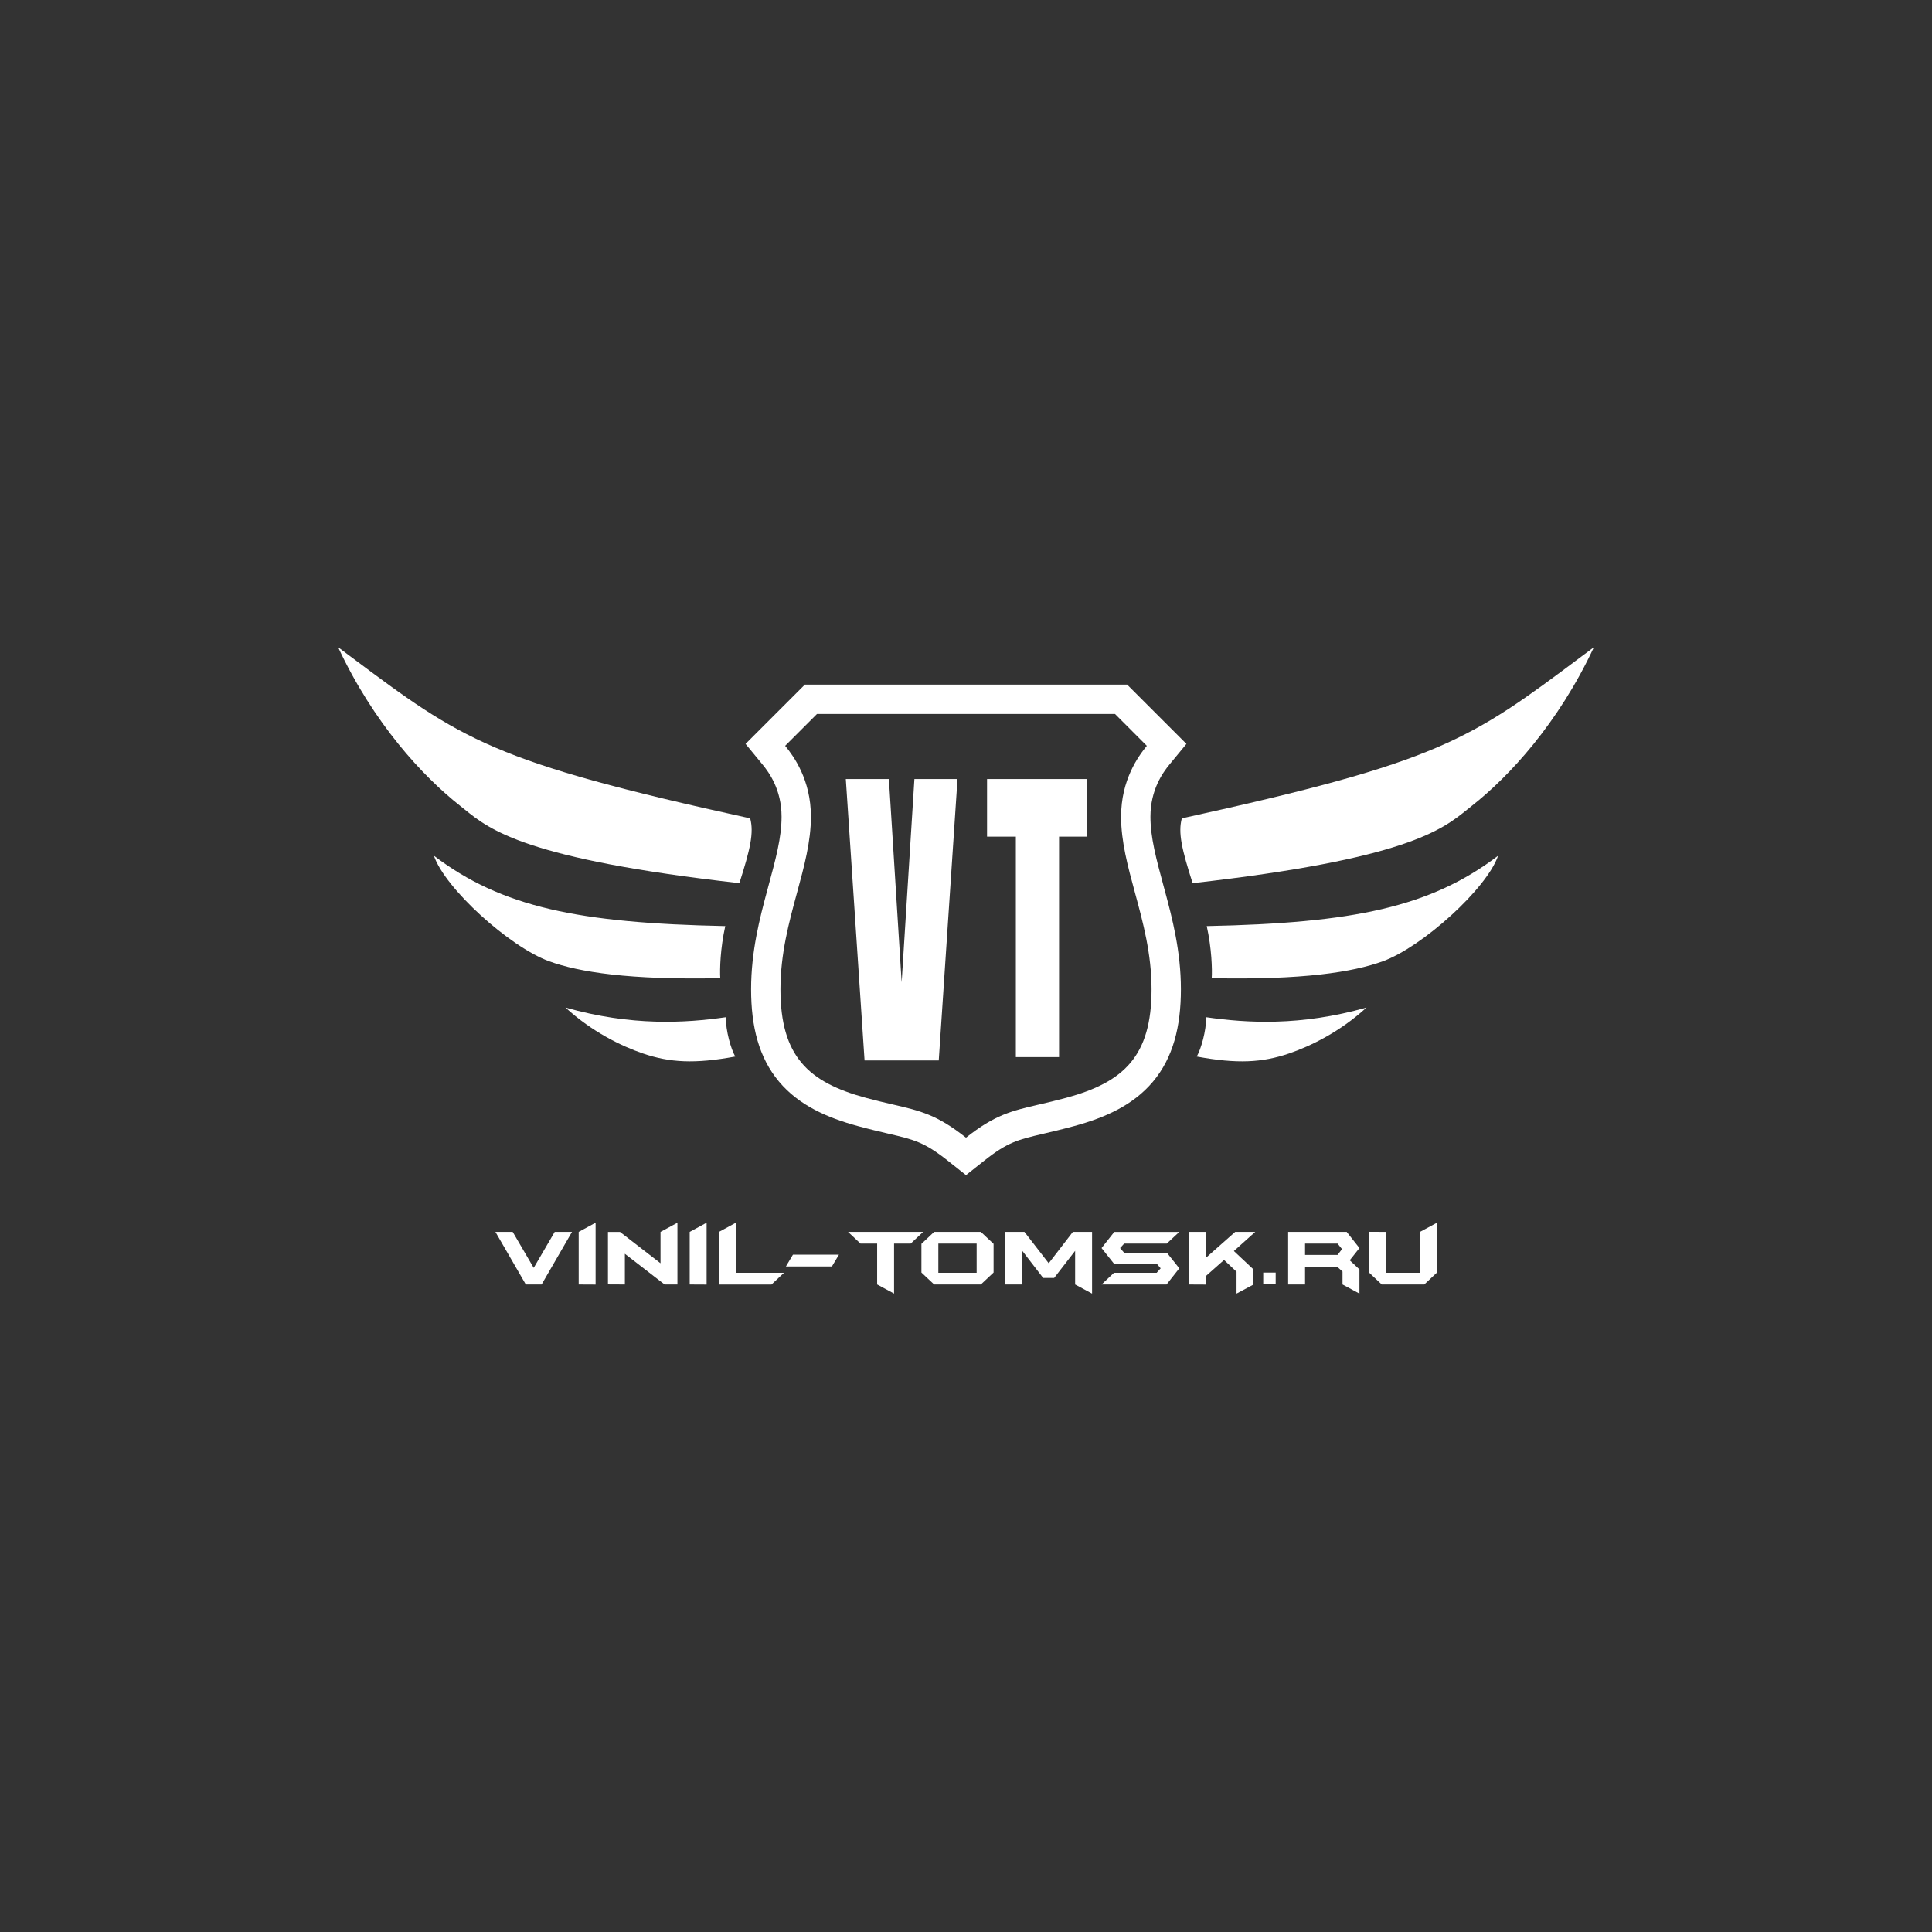
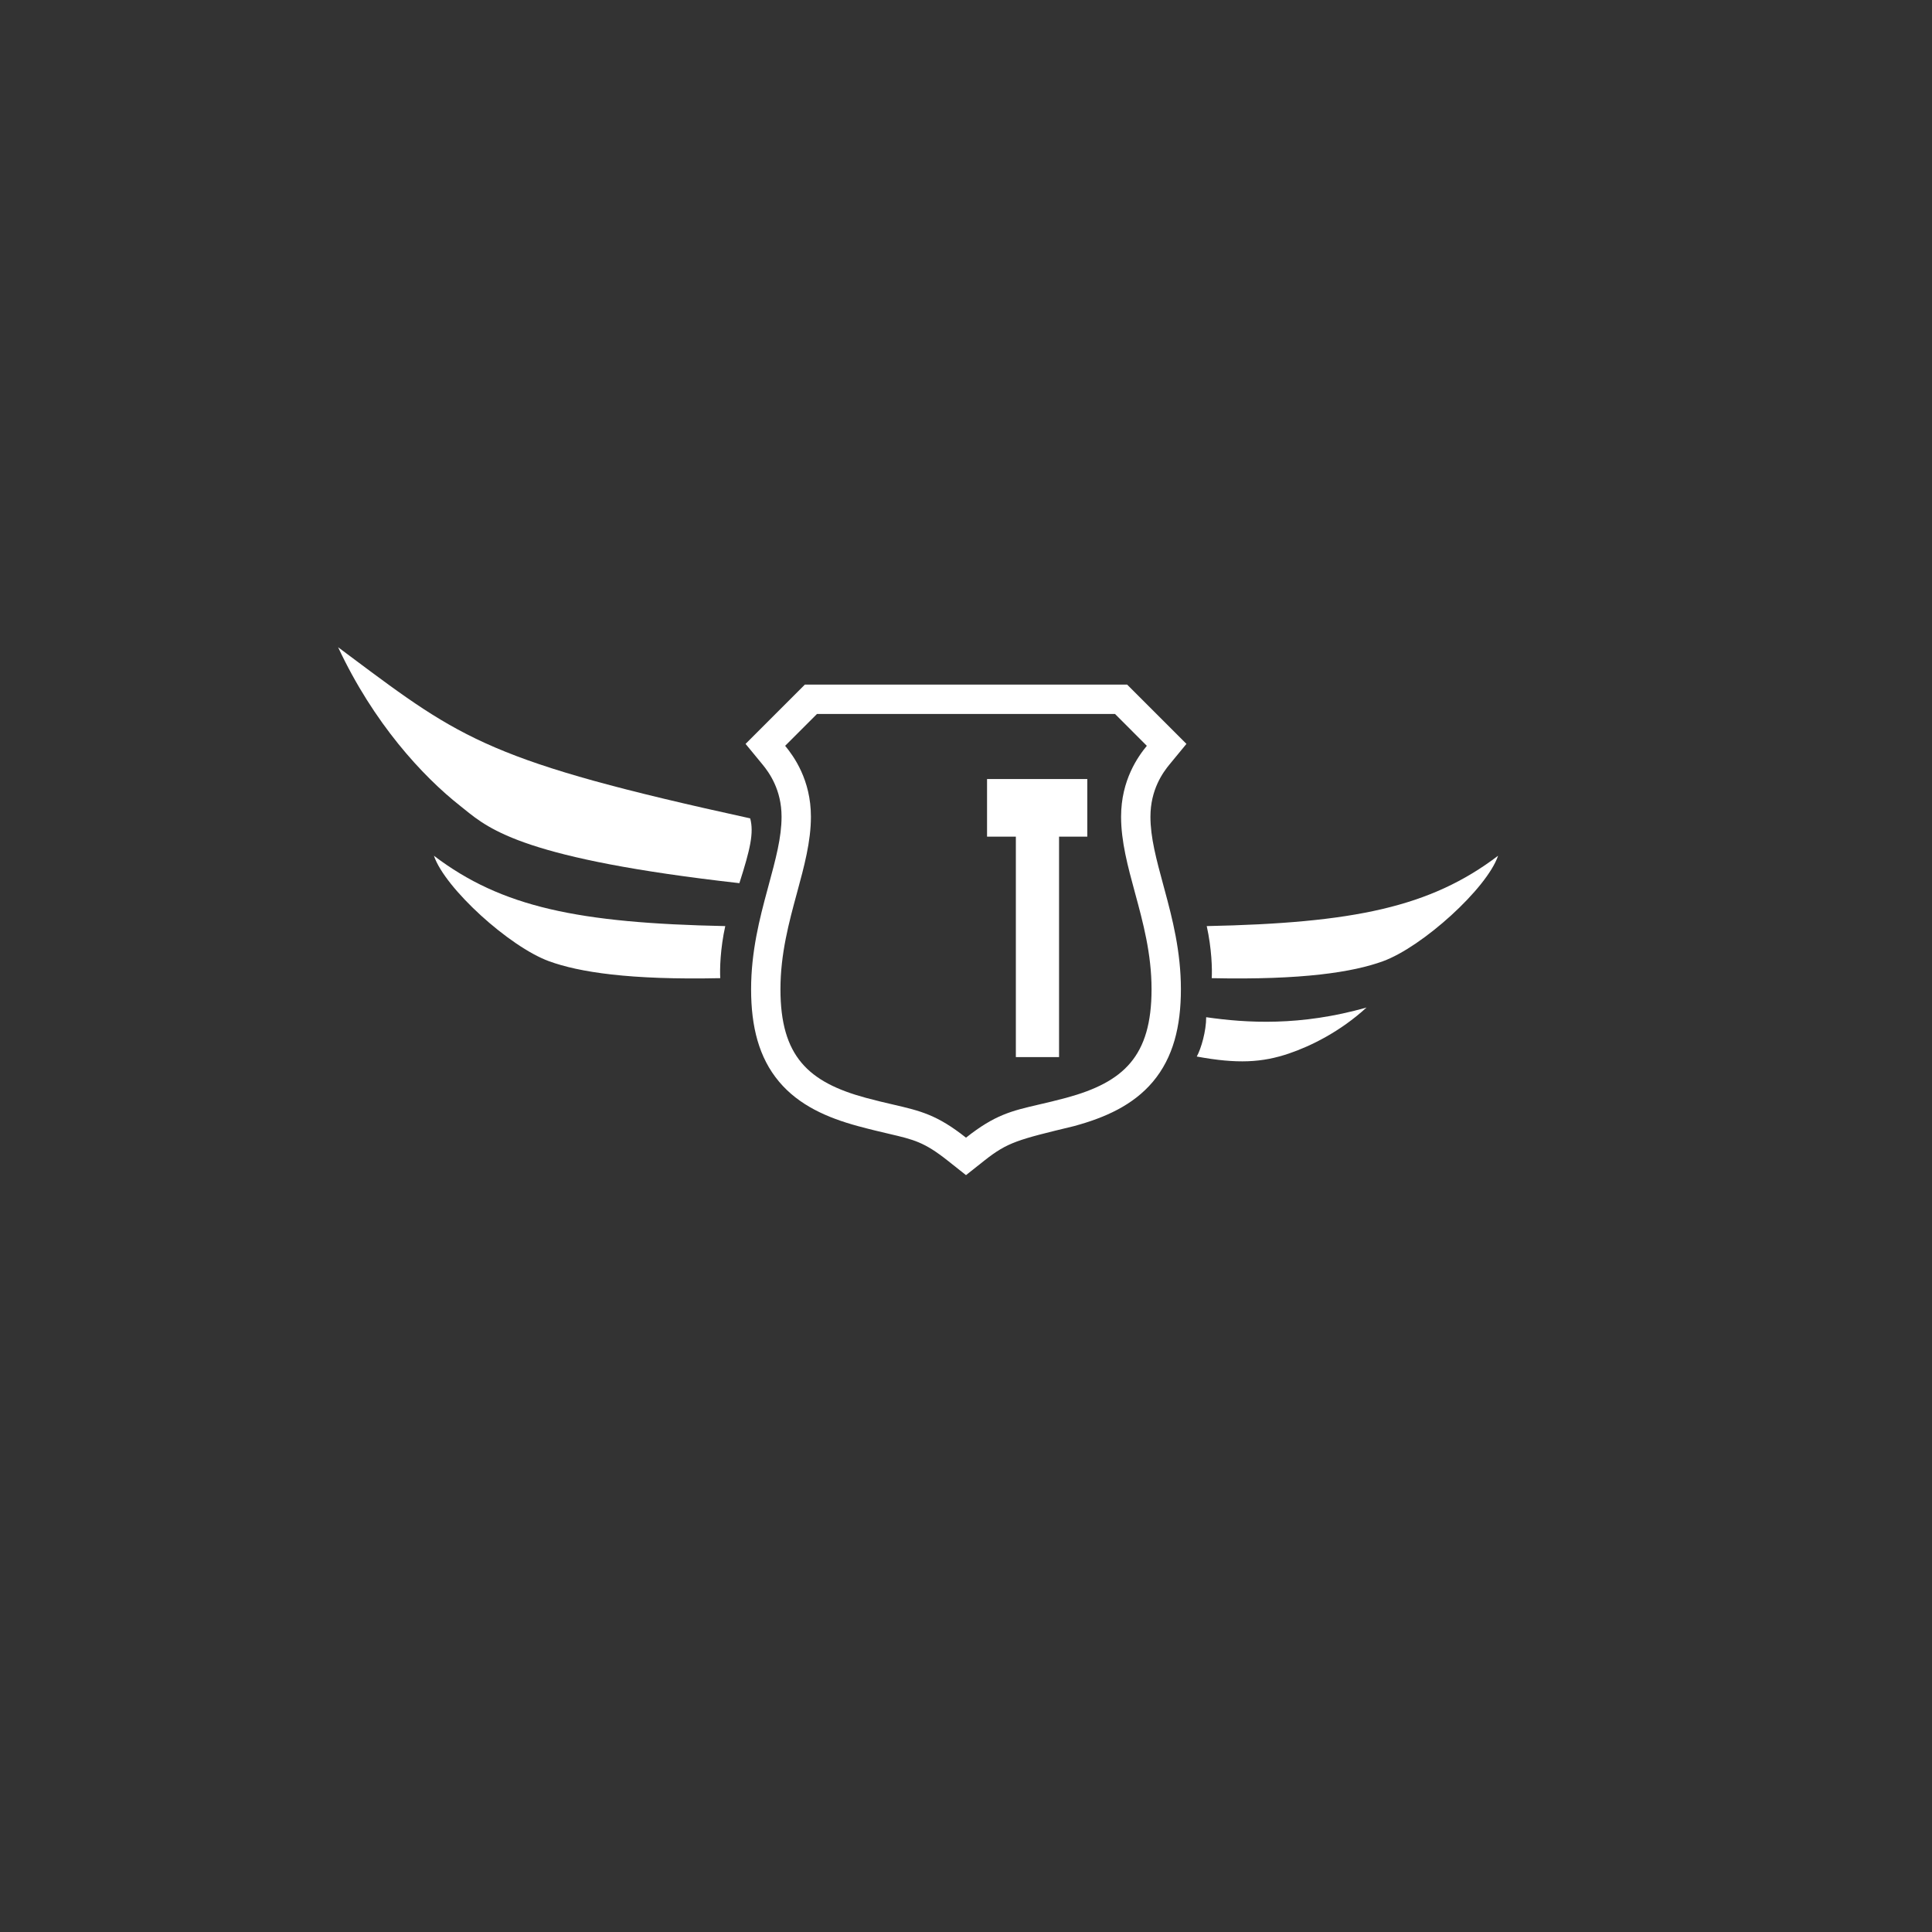
<svg xmlns="http://www.w3.org/2000/svg" width="200" height="200" viewBox="0 0 200 200" fill="none">
  <rect x="0" y="0" width="200" height="200" fill="#333333" stroke="none" />
-   <path fill-rule="evenodd" clip-rule="evenodd" d="M59.214 127.527L56.066 132.971H54.433L51.285 127.527H53.073L55.249 131.249L57.423 127.527H59.214ZM61.656 132.98L59.905 132.971V127.527L61.656 126.575V132.98ZM70.127 132.971H68.799L64.686 129.792V132.971L62.935 132.962V127.528H64.18L68.376 130.772V127.528L70.127 126.576V132.971ZM73.148 132.98L71.397 132.971V127.527L73.148 126.575V132.98ZM81.158 131.759L79.86 132.978H74.428V127.525L76.179 126.574V131.759H81.158ZM86.846 129.884L86.118 131.103H81.356L82.084 129.884H86.846ZM95.563 127.527L94.275 128.737H92.553V133.912L90.802 132.969V128.737H89.079L87.791 127.527H95.563ZM102.855 131.732V128.765L101.536 127.527H96.704L95.385 128.765V131.732L96.704 132.971H101.536L102.855 131.732ZM101.102 131.759H97.137V128.737H101.102V131.759ZM113.048 133.913L111.297 132.971V129.486L109.123 132.296H107.991L105.826 129.486V132.971H104.075V127.527H106.05L108.563 130.772L111.063 127.527H113.05V133.913H113.048ZM122.081 131.297L120.762 132.969H114.032L115.32 131.759H119.738L120.151 131.297L119.738 130.808H115.311L114.032 129.2L115.351 127.528H122.081L120.782 128.738H116.374L115.95 129.2L116.374 129.689H120.802L122.081 131.297ZM129.941 127.527L127.731 129.506L129.757 131.408V132.98L128.006 133.913V131.647L126.713 130.432L124.847 132.083V132.98L123.096 132.971V127.527H124.847V130.198L127.867 127.527H129.941ZM132.058 132.951H130.77V131.741H132.058V132.951ZM140.728 133.913L138.977 132.969V131.635L138.447 131.149H135.099V132.971H133.348V127.527H139.41L140.729 129.199L139.725 130.465L140.729 131.407V133.913H140.728ZM138.927 129.309L138.465 128.738H135.099V129.912H138.462L138.927 129.309ZM148.758 131.732L147.439 132.971H143.04L141.721 131.732V127.517L143.472 127.527V131.759H146.994V127.527L148.756 126.575V131.732H148.758Z" fill="white" />
-   <path d="M92.019 80.646H87.558L89.499 109.774L97.18 109.774L99.121 80.646L94.659 80.646L93.339 101.692L92.019 80.646Z" fill="white" />
  <path d="M112.557 80.646H102.179V86.609H105.161V109.43H109.633V86.609H112.557V80.646Z" fill="white" />
  <path d="M77.659 84.717C50.856 78.853 47.832 76.592 36.297 67.969L36.297 67.969C35.877 67.655 35.445 67.332 35 67C38.669 74.855 43.744 80.359 47.643 83.427C47.794 83.546 47.946 83.669 48.102 83.795C50.719 85.91 54.463 88.936 76.541 91.425C77.659 87.928 78.06 86.208 77.659 84.717Z" fill="white" />
  <path d="M75.079 95.869C59.884 95.554 51.943 93.92 44.919 88.587C46.066 91.97 52.746 98.019 56.845 99.51C59.941 100.636 65.159 101.46 74.562 101.259C74.505 100.351 74.562 98.191 75.079 95.869Z" fill="white" />
-   <path d="M58.537 104.298C65.388 106.247 70.95 105.903 75.136 105.301C75.136 106.735 75.652 108.541 76.111 109.372C71.925 110.146 69.345 110.003 66.564 109.057C64.339 108.3 61.289 106.821 58.537 104.298Z" fill="white" />
-   <path d="M163.702 67.969C152.168 76.592 149.143 78.853 122.341 84.717C121.94 86.208 122.341 87.928 123.459 91.425C145.536 88.936 149.281 85.91 151.897 83.795L151.898 83.795C152.054 83.669 152.206 83.546 152.357 83.427C156.256 80.359 161.33 74.855 165 67C164.555 67.332 164.123 67.655 163.702 67.969Z" fill="white" />
  <path d="M155.081 88.587C148.057 93.92 140.116 95.554 124.921 95.869C125.437 98.191 125.495 100.351 125.437 101.259C134.841 101.46 140.058 100.636 143.155 99.51C147.254 98.019 153.934 91.97 155.081 88.587Z" fill="white" />
  <path d="M124.864 105.301C129.05 105.903 134.611 106.247 141.463 104.298C138.711 106.821 135.661 108.3 133.436 109.057C130.655 110.003 128.075 110.146 123.889 109.372C124.348 108.541 124.864 106.735 124.864 105.301Z" fill="white" />
-   <path fill-rule="evenodd" clip-rule="evenodd" d="M116.682 70.87L122.82 77.007L121.067 79.137C120.376 79.976 119.093 81.749 119.093 84.545C119.093 86.703 119.69 88.904 120.468 91.779L120.468 91.779C120.5 91.896 120.532 92.014 120.564 92.133C121.354 95.05 122.247 98.493 122.247 102.406C122.247 106.272 121.444 109.486 119.35 111.977C117.297 114.419 114.375 115.709 111.173 116.577C109.879 116.927 108.855 117.166 107.997 117.367C105.393 117.975 104.321 118.225 101.888 120.153L100 121.649L98.112 120.153C95.679 118.225 94.606 117.975 92.003 117.367C91.145 117.166 90.121 116.927 88.827 116.577C85.625 115.709 82.703 114.419 80.65 111.977C78.555 109.486 77.753 106.272 77.753 102.406C77.753 98.493 78.646 95.05 79.436 92.133C79.453 92.07 79.47 92.006 79.487 91.944L79.531 91.779C80.31 88.904 80.907 86.703 80.907 84.545C80.907 81.749 79.624 79.976 78.933 79.137L77.18 77.007L83.318 70.87H116.682ZM81.279 77.206L84.576 73.909H115.424L118.72 77.206C117.832 78.286 116.054 80.732 116.054 84.545C116.054 87.121 116.752 89.691 117.491 92.412C118.324 95.476 119.208 98.732 119.208 102.406C119.208 109.343 116.329 112.03 110.378 113.644C109.301 113.936 108.377 114.15 107.549 114.342L107.549 114.342L107.548 114.342C104.718 114.999 102.994 115.399 100 117.772C97.006 115.399 95.282 114.999 92.451 114.342L92.451 114.342L92.451 114.342C91.622 114.15 90.699 113.936 89.622 113.644C83.671 112.03 80.792 109.343 80.792 102.406C80.792 98.732 81.676 95.476 82.508 92.412C83.248 89.691 83.946 87.121 83.946 84.545C83.946 80.732 82.168 78.286 81.279 77.206Z" fill="white" />
+   <path fill-rule="evenodd" clip-rule="evenodd" d="M116.682 70.87L122.82 77.007L121.067 79.137C120.376 79.976 119.093 81.749 119.093 84.545C119.093 86.703 119.69 88.904 120.468 91.779L120.468 91.779C120.5 91.896 120.532 92.014 120.564 92.133C121.354 95.05 122.247 98.493 122.247 102.406C122.247 106.272 121.444 109.486 119.35 111.977C117.297 114.419 114.375 115.709 111.173 116.577C105.393 117.975 104.321 118.225 101.888 120.153L100 121.649L98.112 120.153C95.679 118.225 94.606 117.975 92.003 117.367C91.145 117.166 90.121 116.927 88.827 116.577C85.625 115.709 82.703 114.419 80.65 111.977C78.555 109.486 77.753 106.272 77.753 102.406C77.753 98.493 78.646 95.05 79.436 92.133C79.453 92.07 79.47 92.006 79.487 91.944L79.531 91.779C80.31 88.904 80.907 86.703 80.907 84.545C80.907 81.749 79.624 79.976 78.933 79.137L77.18 77.007L83.318 70.87H116.682ZM81.279 77.206L84.576 73.909H115.424L118.72 77.206C117.832 78.286 116.054 80.732 116.054 84.545C116.054 87.121 116.752 89.691 117.491 92.412C118.324 95.476 119.208 98.732 119.208 102.406C119.208 109.343 116.329 112.03 110.378 113.644C109.301 113.936 108.377 114.15 107.549 114.342L107.549 114.342L107.548 114.342C104.718 114.999 102.994 115.399 100 117.772C97.006 115.399 95.282 114.999 92.451 114.342L92.451 114.342L92.451 114.342C91.622 114.15 90.699 113.936 89.622 113.644C83.671 112.03 80.792 109.343 80.792 102.406C80.792 98.732 81.676 95.476 82.508 92.412C83.248 89.691 83.946 87.121 83.946 84.545C83.946 80.732 82.168 78.286 81.279 77.206Z" fill="white" />
</svg>